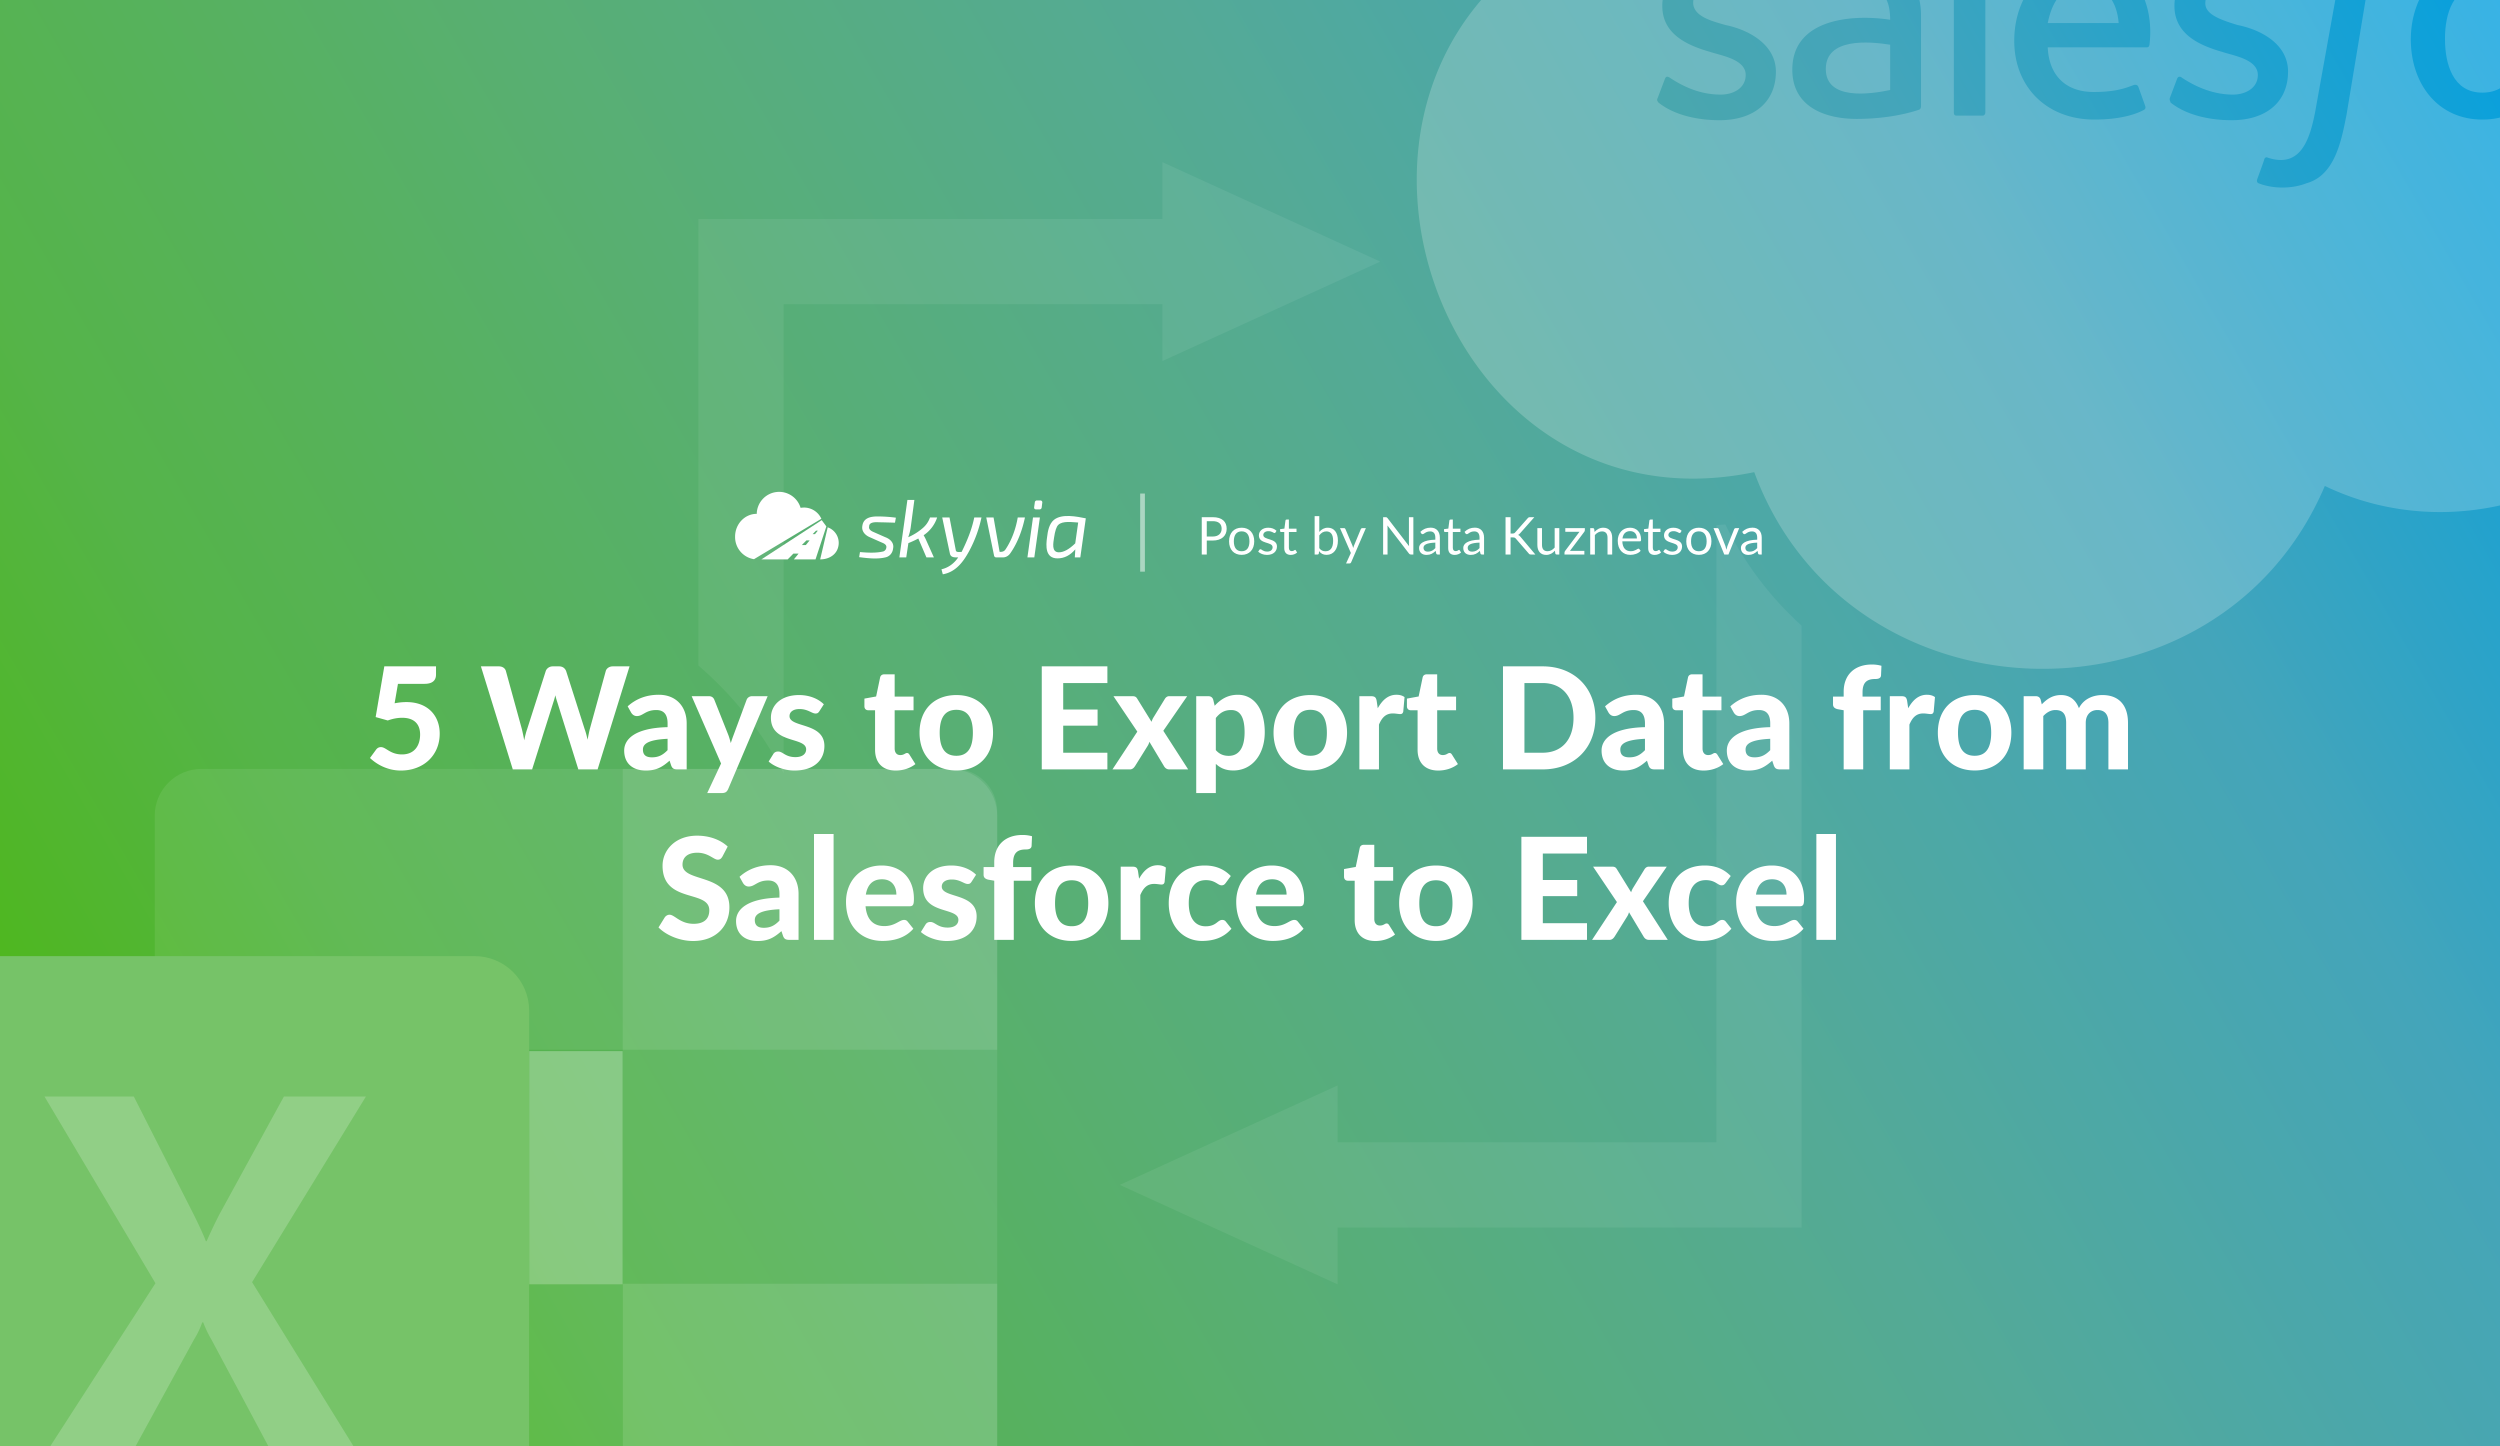
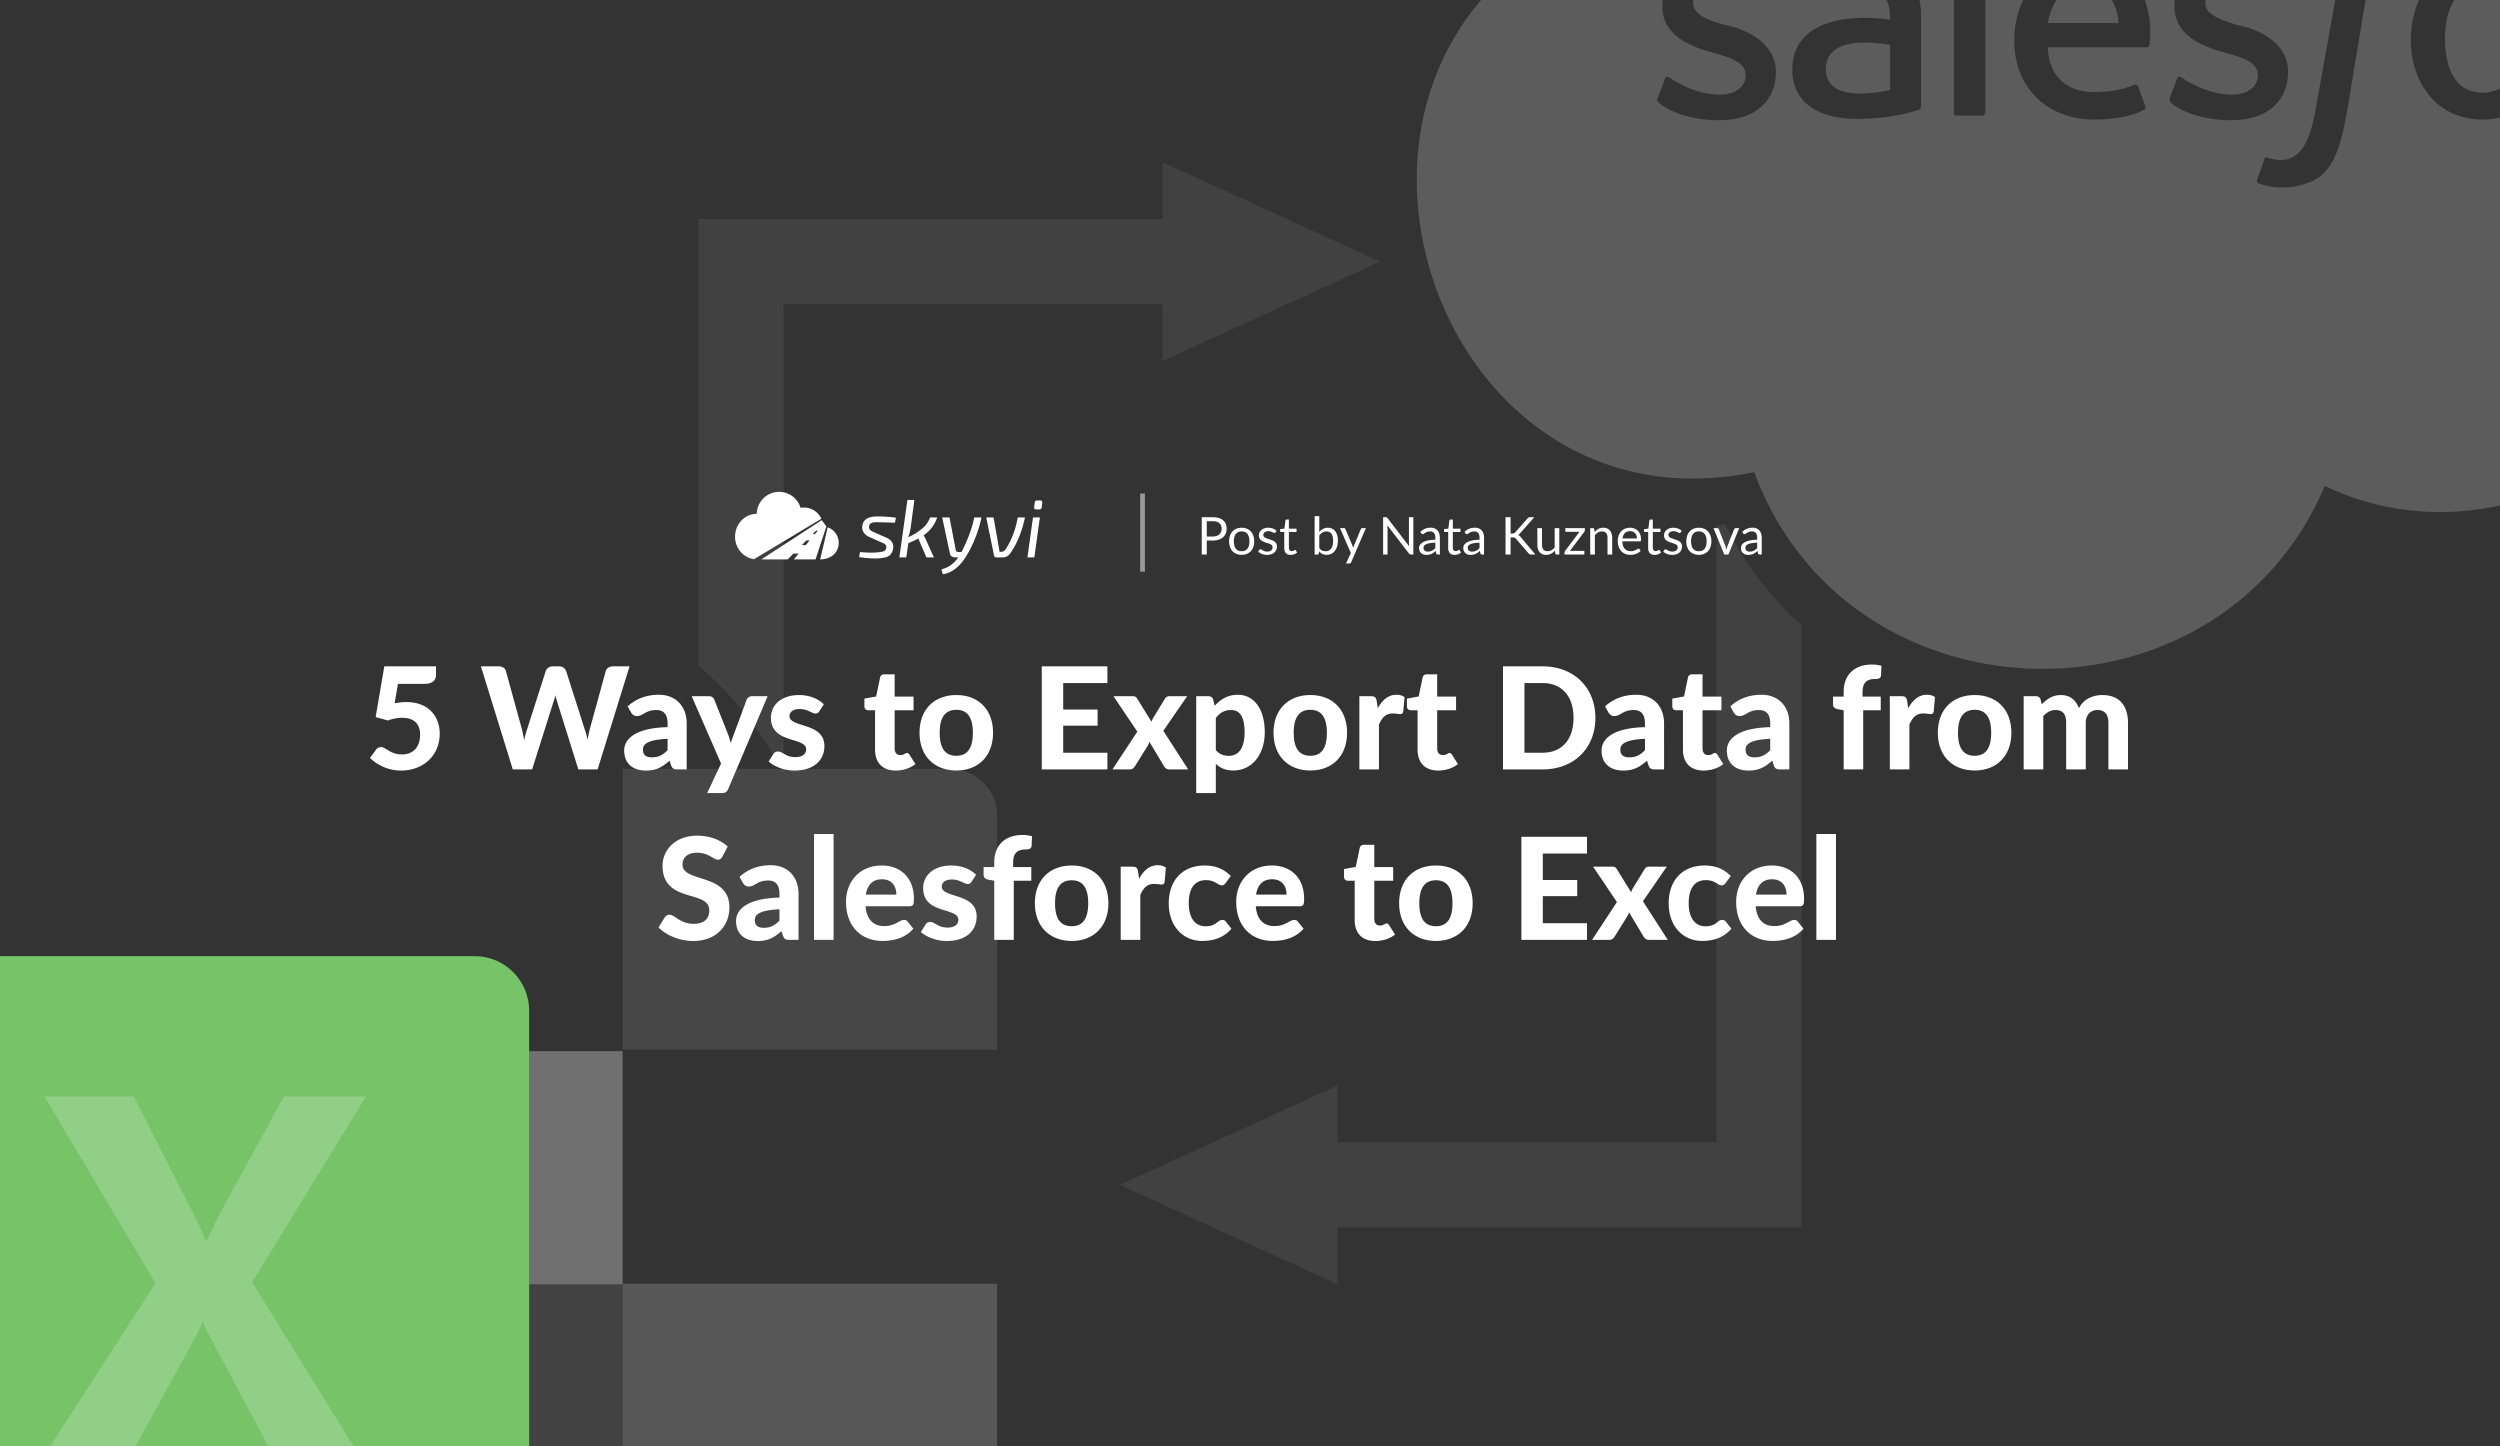
<svg xmlns="http://www.w3.org/2000/svg" width="2112" height="1222" fill="none">
  <rect width="100%" height="100%" fill="#333333" stroke="none" />
  <g clip-path="url(#5-ways-to-export-data-from-salesforce-to-excel__a)">
-     <path fill="url(#5-ways-to-export-data-from-salesforce-to-excel__b)" d="M0 0h2112v1222H0z" />
-     <path d="M526.117 649.57H170.266c-21.836.002-39.537 17.703-39.537 39.539v197.696h395.388V1084.5H842.43V685.57c0-19.882-16.118-36-36-36H526.117Z" fill="#fff" fill-opacity=".08" />
+     <path fill="url(#5-ways-to-export-data-from-salesforce-to-excel__b)" d="M0 0v1222H0z" />
    <path fill="#fff" fill-opacity=".3" d="M447 888h79v197h-79z" />
    <path fill="#fff" fill-opacity=".08" d="M447 1085h79v197h-79z" />
    <path d="M842.43 886.805H526.117V649.57h276.774c21.809.065 39.474 17.73 39.539 39.539v197.696Z" fill="#fff" fill-opacity=".1" />
    <path d="M-60.378 807.727H400.91c25.476 0 46.129 20.652 46.129 46.128v461.285c0 25.48-20.653 46.13-46.129 46.13H-60.378c-25.476 0-46.128-20.65-46.128-46.13V853.855c0-25.476 20.652-46.128 46.128-46.128Z" fill="#76C368" />
    <path d="m28.985 1242.66 102.349-158.6-93.747-157.716h75.441l51.174 100.806c4.704 9.56 7.939 16.69 9.706 21.4h.662c3.38-7.65 6.909-15.07 10.588-22.28l54.701-99.926h69.263l-96.173 156.836 98.599 159.48h-73.674l-59.115-110.74a91.912 91.912 0 0 1-7.059-14.78h-.881a69.592 69.592 0 0 1-6.838 14.34L103.1 1242.66H28.985Z" fill="#fff" fill-opacity=".2" />
    <path fill="#fff" fill-opacity=".18" d="M526.117 1084.5h316.312v197.696H526.117z" />
    <path d="m336.192 577.7-2.82 16.44c3.6-.72 6.9-1.02 10.02-1.02 18.3 0 28.08 11.76 28.08 26.64 0 18.48-13.8 31.2-32.82 31.2-11.04 0-20.16-4.98-26.1-10.62l5.1-6.96c1.08-1.5 2.46-2.22 4.2-2.22 4.32 0 7.68 6.18 17.76 6.18 10.38 0 15.3-7.32 15.3-16.8 0-9.06-5.28-14.16-15.12-14.16-4.02 0-8.1.78-12.18 2.28l-10.26-2.88 7.32-42.84h43.68v6.96c0 4.56-2.64 7.8-9.66 7.8h-22.5Zm181.497-14.76h14.16l-27 87.06h-16.26l-17.82-56.94c-.54-1.62-1.14-3.54-1.62-5.7-.48 2.16-1.08 4.08-1.62 5.7l-18 56.94h-16.32l-26.94-87.06h15.12c3.12 0 5.34 1.56 6 3.96l13.5 49.08c.66 2.7 1.32 5.88 1.98 9.42.72-3.6 1.5-6.72 2.46-9.42l15.72-49.08c.66-1.98 2.88-3.96 5.94-3.96h5.28c3.12 0 5.04 1.62 6 3.96l15.66 49.08c.96 2.58 1.74 5.58 2.46 8.94.66-3.36 1.2-6.36 1.86-8.94l13.5-49.08c.54-2.1 2.88-3.96 5.94-3.96Zm15.5 39.06-2.94-5.28c7.26-6.54 16.08-9.78 26.34-9.78 14.64 0 23.52 10.08 23.52 24.18V650h-7.56c-3.12 0-4.56-.6-5.58-3.42l-1.32-3.96c-6.24 5.46-11.22 8.34-20.04 8.34-10.86 0-18.3-5.82-18.3-16.92 0-9.12 8.34-19.08 36.66-19.74v-3.18c0-7.74-3.36-11.28-9.54-11.28-9.18 0-11.16 5.1-16.38 5.1-2.34 0-3.84-1.32-4.86-2.94Zm30.78 31.74v-9.6c-16.14.78-20.82 4.2-20.82 9.06 0 4.8 2.82 6.6 7.62 6.6 5.52 0 9.18-1.92 13.2-6.06Zm71.291-45.6h13.26l-33.36 78.48c-1.02 2.22-2.22 3.36-5.4 3.36h-12.3l11.7-24.96-24.84-56.88h14.52c2.64 0 3.96 1.38 4.62 3l11.76 29.58c.9 2.34 1.5 4.68 2.16 7.02.72-2.34 1.56-4.74 2.46-7.08l10.92-29.52c.66-1.74 2.52-3 4.5-3Zm60.718 6.84-3.78 5.88c-.9 1.38-1.62 1.92-3.24 1.92-3.18 0-6.42-3.78-13.5-3.78-5.34 0-8.46 2.4-8.46 6 0 9.96 29.46 5.1 29.46 25.2 0 12-8.82 20.76-25.32 20.76-8.46 0-16.98-3.3-21.78-7.62l3.84-6.18c.9-1.44 2.1-2.28 4.2-2.28 3.96 0 6.06 4.74 14.58 4.74 6.48 0 9.06-3.18 9.06-6.54 0-10.8-29.76-4.44-29.76-26.76 0-10.2 8.1-19.14 23.82-19.14 8.82 0 16.26 3.18 20.88 7.8Zm60.683 55.98c-11.22 0-17.4-6.78-17.4-17.58v-33.36h-5.82c-1.74 0-3.18-1.14-3.18-3.36v-6.48l9.9-1.8 3.36-16.02c.42-1.8 1.68-2.7 3.66-2.7h8.64v18.84h15.96v11.52h-15.96v32.28c0 3.42 1.68 5.58 4.74 5.58 3.24 0 4.14-1.74 5.64-1.74.96 0 1.5.42 2.16 1.44l4.98 7.92c-4.56 3.6-10.5 5.46-16.68 5.46Zm51.306-63.78c18.54 0 30.96 12.18 30.96 31.8 0 19.68-12.42 31.92-30.96 31.92-18.66 0-31.14-12.24-31.14-31.92 0-19.62 12.48-31.8 31.14-31.8Zm0 51.3c9.42 0 13.92-6.54 13.92-19.44 0-12.78-4.5-19.38-13.92-19.38-9.66 0-14.1 6.6-14.1 19.38 0 12.9 4.44 19.44 14.1 19.44Zm127.554-61.44h-37.32v22.38h29.04v13.62h-29.04v22.86h37.32V650h-55.44v-87.06h55.44v14.1Zm47.246 40.32L1003.77 650h-15.903c-2.4 0-3.78-1.38-4.68-3l-12.18-20.34c-.36 1.38-.9 2.58-1.56 3.6L959.007 647c-.96 1.5-2.28 3-4.44 3h-14.76l21-31.92-20.16-29.94h15.9c2.4 0 3.24.6 4.14 2.04l12.12 19.62c.42-1.38 1.02-2.76 1.92-4.14l9.3-15.18c.96-1.56 2.22-2.34 3.72-2.34h15.183l-20.163 29.22Zm42.143-26.34 1.26 5.22c4.98-5.46 11.04-9.3 19.62-9.3 13.26 0 22.68 11.58 22.68 31.68 0 18.54-10.5 32.28-26.52 32.28-6.72 0-11.16-2.16-14.82-5.58v24.66h-16.56v-81.84h10.2c2.1 0 3.48.96 4.14 2.88Zm2.22 15.54v27.12c3.12 3.6 6.78 4.86 10.92 4.86 7.98 0 13.38-5.94 13.38-19.92 0-13.8-4.44-18.78-11.34-18.78-5.82 0-9.42 2.34-12.96 6.72Zm79.9-19.38c18.54 0 30.96 12.18 30.96 31.8 0 19.68-12.42 31.92-30.96 31.92-18.66 0-31.14-12.24-31.14-31.92 0-19.62 12.48-31.8 31.14-31.8Zm0 51.3c9.42 0 13.92-6.54 13.92-19.44 0-12.78-4.5-19.38-13.92-19.38-9.66 0-14.1 6.6-14.1 19.38 0 12.9 4.44 19.44 14.1 19.44Zm56-46.32.9 6.18c3.9-7.02 8.88-11.4 15.78-11.4 2.82 0 5.1.66 6.84 1.98l-1.08 12.24c-.42 1.62-1.2 2.1-2.64 2.1-1.26 0-4.02-.54-6.12-.54-6.06 0-9.24 3.54-11.76 9.42V650h-16.56v-61.86h9.78c3.36 0 4.32 1.08 4.86 4.02Zm51.95 58.8c-11.22 0-17.4-6.78-17.4-17.58v-33.36h-5.82c-1.74 0-3.18-1.14-3.18-3.36v-6.48l9.9-1.8 3.36-16.02c.42-1.8 1.68-2.7 3.66-2.7h8.64v18.84h15.96v11.52h-15.96v32.28c0 3.42 1.68 5.58 4.74 5.58 3.24 0 4.14-1.74 5.64-1.74.96 0 1.5.42 2.16 1.44l4.98 7.92c-4.56 3.6-10.5 5.46-16.68 5.46Zm132.81-44.52c0 25.44-17.88 43.56-44.58 43.56h-33.48v-87.06h33.48c26.7 0 44.58 18.24 44.58 43.5Zm-18.48 0c0-18.24-9.84-29.4-26.1-29.4h-15.36v58.86h15.36c16.26 0 26.1-11.04 26.1-29.46Zm29.58-4.44-2.94-5.28c7.26-6.54 16.08-9.78 26.34-9.78 14.64 0 23.52 10.08 23.52 24.18V650h-7.56c-3.12 0-4.56-.6-5.58-3.42l-1.32-3.96c-6.24 5.46-11.22 8.34-20.04 8.34-10.86 0-18.3-5.82-18.3-16.92 0-9.12 8.34-19.08 36.66-19.74v-3.18c0-7.74-3.36-11.28-9.54-11.28-9.18 0-11.16 5.1-16.38 5.1-2.34 0-3.84-1.32-4.86-2.94Zm30.78 31.74v-9.6c-16.14.78-20.82 4.2-20.82 9.06 0 4.8 2.82 6.6 7.62 6.6 5.52 0 9.18-1.92 13.2-6.06Zm49.49 17.22c-11.22 0-17.4-6.78-17.4-17.58v-33.36h-5.82c-1.74 0-3.18-1.14-3.18-3.36v-6.48l9.9-1.8 3.36-16.02c.42-1.8 1.68-2.7 3.66-2.7h8.64v18.84h15.96v11.52h-15.96v32.28c0 3.42 1.68 5.58 4.74 5.58 3.24 0 4.14-1.74 5.64-1.74.96 0 1.5.42 2.16 1.44l4.98 7.92c-4.56 3.6-10.5 5.46-16.68 5.46Zm25.55-48.96-2.94-5.28c7.26-6.54 16.08-9.78 26.34-9.78 14.64 0 23.52 10.08 23.52 24.18V650h-7.56c-3.12 0-4.56-.6-5.58-3.42l-1.32-3.96c-6.24 5.46-11.22 8.34-20.04 8.34-10.86 0-18.3-5.82-18.3-16.92 0-9.12 8.34-19.08 36.66-19.74v-3.18c0-7.74-3.36-11.28-9.54-11.28-9.18 0-11.16 5.1-16.38 5.1-2.34 0-3.84-1.32-4.86-2.94Zm30.78 31.74v-9.6c-16.14.78-20.82 4.2-20.82 9.06 0 4.8 2.82 6.6 7.62 6.6 5.52 0 9.18-1.92 13.2-6.06Zm78.55 16.26h-16.5v-49.98l-4.8-.84c-2.46-.48-4.2-1.68-4.2-4.08v-6.6h9v-4.08c0-14.16 9-23.04 23.88-23.04 2.88 0 5.4.36 8.04 1.08l-.36 8.16c-.18 2.46-2.46 3-4.86 3-6.78 0-10.74 2.58-10.74 11.28v3.6h15.36v11.52h-14.82V650Zm37.11-57.84.9 6.18c3.9-7.02 8.88-11.4 15.78-11.4 2.82 0 5.1.66 6.84 1.98l-1.08 12.24c-.42 1.62-1.2 2.1-2.64 2.1-1.26 0-4.02-.54-6.12-.54-6.06 0-9.24 3.54-11.76 9.42V650h-16.56v-61.86h9.78c3.36 0 4.32 1.08 4.86 4.02Zm57.09-4.98c18.54 0 30.96 12.18 30.96 31.8 0 19.68-12.42 31.92-30.96 31.92-18.66 0-31.14-12.24-31.14-31.92 0-19.62 12.48-31.8 31.14-31.8Zm0 51.3c9.42 0 13.92-6.54 13.92-19.44 0-12.78-4.5-19.38-13.92-19.38-9.66 0-14.1 6.6-14.1 19.38 0 12.9 4.44 19.44 14.1 19.44Zm57.92 11.52h-16.56v-61.86h10.2c2.1 0 3.48.96 4.14 2.88l.96 4.02c4.32-4.44 9-7.86 16.32-7.86 7.62 0 12.48 4.38 15.06 11.1 4.02-7.92 12-11.1 19.86-11.1 13.86 0 21.6 8.58 21.6 23.52V650h-16.56v-39.3c0-7.26-3.12-10.86-9.3-10.86-5.52 0-9.84 3.78-9.84 10.86V650h-16.56v-39.3c0-7.86-3.12-10.86-9.12-10.86-3.84 0-7.26 1.92-10.2 5.1V650ZM614.747 715.16l-4.44 8.46c-1.14 1.86-2.1 2.64-3.96 2.64-3.48 0-7.86-5.88-17.28-5.88-8.34 0-12.48 4.08-12.48 10.08 0 15.42 39.6 6.9 39.6 36 0 15.84-11.22 28.5-30.66 28.5-10.92 0-22.5-4.62-29.22-11.46l5.28-8.52c.9-1.26 2.4-2.22 4.02-2.22 4.38 0 8.94 7.68 20.4 7.68 8.4 0 13.2-3.84 13.2-11.46 0-17.58-39.48-5.46-39.48-37.62 0-12.9 10.44-25.38 29.16-25.38 10.5 0 19.68 3.42 25.86 9.18ZM627.701 746l-2.94-5.28c7.26-6.54 16.08-9.78 26.34-9.78 14.64 0 23.52 10.08 23.52 24.18V794h-7.56c-3.12 0-4.56-.6-5.58-3.42l-1.32-3.96c-6.24 5.46-11.22 8.34-20.04 8.34-10.86 0-18.3-5.82-18.3-16.92 0-9.12 8.34-19.08 36.66-19.74v-3.18c0-7.74-3.36-11.28-9.54-11.28-9.18 0-11.16 5.1-16.38 5.1-2.34 0-3.84-1.32-4.86-2.94Zm30.78 31.74v-9.6c-16.14.78-20.82 4.2-20.82 9.06 0 4.8 2.82 6.6 7.62 6.6 5.52 0 9.18-1.92 13.2-6.06Zm29.186-73.2h16.56V794h-16.56v-89.46Zm80.629 61.08h-37.08c1.02 11.58 6.9 16.74 15.84 16.74 9.18 0 12.72-5.22 16.74-5.22 1.26 0 2.28.48 3 1.44l4.8 6c-7.08 8.22-17.4 10.32-26.04 10.32-17.22 0-30.84-11.4-30.84-33.12 0-16.8 11.4-30.6 30.12-30.6 15.9 0 27.24 10.26 27.24 28.2 0 4.98-.78 6.24-3.78 6.24Zm-36.84-9.84h25.8c0-6.9-3.66-12.96-12.12-12.96-7.92 0-12.3 4.62-13.68 12.96Zm93.136-16.8-3.78 5.88c-.9 1.38-1.62 1.92-3.24 1.92-3.18 0-6.42-3.78-13.5-3.78-5.34 0-8.46 2.4-8.46 6 0 9.96 29.46 5.1 29.46 25.2 0 12-8.82 20.76-25.32 20.76-8.46 0-16.98-3.3-21.78-7.62l3.84-6.18c.9-1.44 2.1-2.28 4.2-2.28 3.96 0 6.06 4.74 14.58 4.74 6.48 0 9.06-3.18 9.06-6.54 0-10.8-29.76-4.44-29.76-26.76 0-10.2 8.1-19.14 23.82-19.14 8.82 0 16.26 3.18 20.88 7.8ZM856.438 794h-16.5v-49.98l-4.8-.84c-2.46-.48-4.2-1.68-4.2-4.08v-6.6h9v-4.08c0-14.16 9-23.04 23.88-23.04 2.88 0 5.4.36 8.04 1.08l-.36 8.16c-.18 2.46-2.46 3-4.86 3-6.78 0-10.74 2.58-10.74 11.28v3.6h15.36v11.52h-14.82V794Zm48.97-62.82c18.54 0 30.96 12.18 30.96 31.8 0 19.68-12.42 31.92-30.96 31.92-18.66 0-31.14-12.24-31.14-31.92 0-19.62 12.48-31.8 31.14-31.8Zm0 51.3c9.42 0 13.92-6.54 13.92-19.44 0-12.78-4.5-19.38-13.92-19.38-9.66 0-14.1 6.6-14.1 19.38 0 12.9 4.44 19.44 14.1 19.44Zm55.998-46.32.9 6.18c3.9-7.02 8.88-11.4 15.78-11.4 2.82 0 5.1.66 6.84 1.98l-1.08 12.24c-.42 1.62-1.2 2.1-2.64 2.1-1.26 0-4.02-.54-6.12-.54-6.06 0-9.24 3.54-11.76 9.42V794h-16.56v-61.86h9.78c3.36 0 4.32 1.08 4.86 4.02Zm78.384 3.9-4.32 5.88c-.96 1.26-1.74 1.98-3.48 1.98-3.18 0-5.34-4.38-13.2-4.38-9.9 0-14.52 7.44-14.52 19.44 0 12.66 5.4 19.56 14.22 19.56 9.12 0 10.02-5.4 14.1-5.4 1.26 0 2.28.48 3 1.44l4.74 6c-7.08 8.22-16.26 10.32-24.9 10.32-15.18 0-28.076-11.58-28.076-31.92 0-18.06 10.62-31.8 30.416-31.8 9.42 0 16.32 3.12 22.02 8.88Zm58.15 25.56h-37.08c1.02 11.58 6.9 16.74 15.84 16.74 9.18 0 12.72-5.22 16.74-5.22 1.26 0 2.28.48 3 1.44l4.8 6c-7.08 8.22-17.4 10.32-26.04 10.32-17.22 0-30.84-11.4-30.84-33.12 0-16.8 11.4-30.6 30.12-30.6 15.9 0 27.24 10.26 27.24 28.2 0 4.98-.78 6.24-3.78 6.24Zm-36.84-9.84h25.8c0-6.9-3.66-12.96-12.12-12.96-7.92 0-12.3 4.62-13.68 12.96Zm100.74 39.18c-11.22 0-17.4-6.78-17.4-17.58v-33.36h-5.82c-1.74 0-3.18-1.14-3.18-3.36v-6.48l9.9-1.8 3.36-16.02c.42-1.8 1.68-2.7 3.66-2.7h8.64v18.84h15.96v11.52H1161v32.28c0 3.42 1.68 5.58 4.74 5.58 3.24 0 4.14-1.74 5.64-1.74.96 0 1.5.42 2.16 1.44l4.98 7.92c-4.56 3.6-10.5 5.46-16.68 5.46Zm51.3-63.78c18.54 0 30.96 12.18 30.96 31.8 0 19.68-12.42 31.92-30.96 31.92-18.66 0-31.14-12.24-31.14-31.92 0-19.62 12.48-31.8 31.14-31.8Zm0 51.3c9.42 0 13.92-6.54 13.92-19.44 0-12.78-4.5-19.38-13.92-19.38-9.66 0-14.1 6.6-14.1 19.38 0 12.9 4.44 19.44 14.1 19.44Zm127.56-61.44h-37.32v22.38h29.04v13.62h-29.04v22.86h37.32V794h-55.44v-87.06h55.44v14.1Zm47.24 40.32 21 32.64h-15.9c-2.4 0-3.78-1.38-4.68-3l-12.18-20.34c-.36 1.38-.9 2.58-1.56 3.6L1364.18 791c-.96 1.5-2.28 3-4.44 3h-14.76l21-31.92-20.16-29.94h15.9c2.4 0 3.24.6 4.14 2.04l12.12 19.62c.42-1.38 1.02-2.76 1.92-4.14l9.3-15.18c.96-1.56 2.22-2.34 3.72-2.34h15.18l-20.16 29.22Zm74.2-21.3-4.32 5.88c-.96 1.26-1.74 1.98-3.48 1.98-3.18 0-5.34-4.38-13.2-4.38-9.9 0-14.52 7.44-14.52 19.44 0 12.66 5.4 19.56 14.22 19.56 9.12 0 10.02-5.4 14.1-5.4 1.26 0 2.28.48 3 1.44l4.74 6c-7.08 8.22-16.26 10.32-24.9 10.32-15.18 0-28.08-11.58-28.08-31.92 0-18.06 10.62-31.8 30.42-31.8 9.42 0 16.32 3.12 22.02 8.88Zm58.15 25.56h-37.08c1.02 11.58 6.9 16.74 15.84 16.74 9.18 0 12.72-5.22 16.74-5.22 1.26 0 2.28.48 3 1.44l4.8 6c-7.08 8.22-17.4 10.32-26.04 10.32-17.22 0-30.84-11.4-30.84-33.12 0-16.8 11.4-30.6 30.12-30.6 15.9 0 27.24 10.26 27.24 28.2 0 4.98-.78 6.24-3.78 6.24Zm-36.84-9.84h25.8c0-6.9-3.66-12.96-12.12-12.96-7.92 0-12.3 4.62-13.68 12.96Zm51.01-51.24h16.56V794h-16.56v-89.46ZM655.67 415.705c-9.236 1.257-16.181 9.058-16.377 18.383-10.1 0-18.289 8.615-18.289 19.242-.186 9.454 6.63 17.594 15.965 19.068l56.923-34.139a16.081 16.081 0 0 0-17.54-9.215c-2.67-8.937-11.446-14.597-20.682-13.339Zm136.045 21.427a28.984 28.984 0 0 1-11.428 15.041 38.003 38.003 0 0 1 2.007 3.883l6.652 14.833h-6.304l-6.858-15.943a87.376 87.376 0 0 1-8.382 3.882l-1.801 12.061h-5.819l6.789-48.521h5.888l-3.117 23.429a41.196 41.196 0 0 1-2.078 8.041 47.635 47.635 0 0 0 11.845-7.348 20.693 20.693 0 0 0 6.581-9.358h6.025Zm-56.759 16.773c-3.991-1.606-7.278-5.069-6.442-9.635.967-7.312 7.943-8.096 14.132-7.971 4.75.065 9.491.413 14.2 1.04l-.762 4.229c-5.68-.184-10.113-.3-13.3-.348-2.638-.125-8.568-.496-8.52 3.467-.69 2.642 2.033 4.097 4.087 4.921l9.421 4.159c4.137 1.497 7.74 4.817 6.719 9.565-.375 3.723-2.829 6.797-6.546 7.556-7.126 1.693-14.942.69-22.132-.208l.692-4.298c6.372.535 13.255.958 19.535-.485a3.772 3.772 0 0 0 2.701-3.119c.55-2.461-1.722-3.59-3.602-4.367-3.409-1.465-6.788-3.007-10.183-4.506Zm94.202-16.773h-6.096c-2.101 10.287-6.039 19.766-10.667 29.113-1.373 0-4.627.684-4.92-1.318l-5.334-27.795h-6.165l6.513 30.637c.798 3.443 4.227 3.119 6.996 3.119-3.341 4.988-8.223 8.738-14.131 10.05l1.108 4.229c10.983-1.852 17.472-10.657 22.444-19.893a105.827 105.827 0 0 0 10.252-28.142Zm36.727 0c-2.214 10.545-6.093 21.342-12.331 30.222-1.552 2.244-3.868 3.671-6.65 3.535h-5.195a1.811 1.811 0 0 1-1.94-1.596l-6.581-32.161h6.166l5.126 29.112c2.027 0 3.662-.2 4.918-2.01 5.375-7.968 8.803-17.681 10.391-27.102h6.096Zm2.084 33.756h5.818l4.711-33.756h-5.819l-4.71 33.756Zm10.875-48.105a1.59 1.59 0 0 1 1.663 1.942l-.485 3.949a1.799 1.799 0 0 1-1.94 1.665h-2.701c-1.294 0-1.871-.648-1.732-1.942l.554-3.881a1.74 1.74 0 0 1 1.869-1.733h2.772Z" fill="#fff" />
-     <path fill-rule="evenodd" clip-rule="evenodd" d="M908.007 470.888h4.641l4.642-32.995c-7.553-1.49-20.223-4.219-27.016 1.353-3.997 3.435-5.11 9.404-5.681 14.382-1.132 7.768-1.552 18.091 8.797 18.091 5.681.002 10.691-2.54 15.032-7.624l-.415 6.793Zm.346-11.853 2.494-17.606c-4.808-.2-13.14-1.687-16.868 2.045-1.501 1.501-2.667 5.048-3.498 10.64-.585 4.292-2.486 12.477 4.087 12.476 4.018 0 8.613-2.518 13.785-7.555Z" fill="#fff" />
    <path d="M692.878 472.577c7.355 0 14.423-3.93 15.545-12.041a13.938 13.938 0 0 0-9.187-15.064l-6.358 27.105Z" fill="#fff" />
    <path fill-rule="evenodd" clip-rule="evenodd" d="M674.654 467.658h-4.385l-4.842 4.918h-22.222l50.979-33.166 3.921 5.306-9.149 27.86h-18.3l3.998-4.918Zm2.736-7.208 3.877-3.936 2.7.001-3.202 3.935h-3.375Zm9.09-9.207h2.022l2.376-2.92h-1.521l-2.877 2.92Z" fill="#fff" />
    <path opacity=".5" fill="#fff" d="M963.211 416.943h4v66h-4z" />
    <path d="M1015.24 436.917h9.3c7.99 0 11.75 3.85 11.75 9.768 0 5.852-4.14 9.966-11.75 9.966h-5.06v11.792h-4.24v-31.526Zm4.24 16.346h5.06c4.86 0 7.5-2.706 7.5-6.578 0-4.026-2.46-6.402-7.5-6.402h-5.06v12.98Zm29.49-7.458c6.51 0 10.61 4.51 10.61 11.484 0 7.018-4.1 11.462-10.61 11.462-6.58 0-10.65-4.444-10.65-11.462 0-6.974 4.07-11.484 10.65-11.484Zm0 19.888c4.4 0 6.56-3.102 6.56-8.382 0-5.302-2.16-8.426-6.56-8.426-4.46 0-6.62 3.124-6.62 8.426 0 5.28 2.16 8.382 6.62 8.382Zm29.43-17.292-.88 1.43c-.17.33-.44.484-.81.484-.86 0-2.13-1.584-5.19-1.584-2.64 0-4.29 1.43-4.29 3.234 0 4.576 11.55 2.442 11.55 9.658 0 4.092-2.99 7.172-8.43 7.172-3.1 0-5.67-1.122-7.43-2.706l.92-1.496c.24-.374.53-.594 1.03-.594 1.08 0 2.12 1.98 5.68 1.98 3.08 0 4.55-1.694 4.55-3.674 0-4.906-11.59-2.354-11.59-10.032 0-3.432 2.88-6.468 7.92-6.468 2.93 0 5.28.99 6.97 2.596Zm12.02 20.394c-3.52 0-5.48-2.024-5.48-5.72v-13.64h-2.68c-.46 0-.84-.264-.84-.858v-1.562l3.65-.462.91-6.886c.08-.44.39-.748.9-.748h1.98v7.678h6.44v2.838h-6.44v13.376c0 1.87 1.01 2.772 2.44 2.772 1.65 0 2.35-1.056 2.82-1.056.19 0 .39.132.55.374l1.14 1.87c-1.34 1.254-3.37 2.024-5.39 2.024Zm24.12-32.758v13.332c1.87-2.178 4.18-3.564 7.26-3.564 5.24 0 8.47 4.136 8.47 10.912 0 7.216-3.65 12.034-9.59 12.034-2.92 0-4.84-1.144-6.33-3.168l-.2 2.024c-.11.55-.46.836-1.01.836h-2.53v-32.406h3.93Zm0 16.258v10.78c1.43 1.936 3.15 2.64 5.2 2.64 4.2 0 6.49-2.97 6.49-8.844 0-5.456-2.05-7.942-5.72-7.942-2.56 0-4.36 1.232-5.97 3.366Zm36.25-6.138h3.11l-12.43 28.864c-.27.594-.6.968-1.41.968h-2.91l4.07-8.844-9.19-20.988h3.39c.68 0 1.05.396 1.21.814l5.96 14.036c.24.616.44 1.254.59 1.936.2-.682.42-1.342.66-1.958l5.79-14.014c.17-.462.64-.814 1.16-.814Zm39.48-9.24h3.74v31.526h-2.14c-.68 0-1.08-.22-1.52-.77l-18.23-23.76c.06.726.08 1.452.08 2.068v22.462h-3.74v-31.526h2.2c.75 0 .99.132 1.48.726l18.24 23.738c-.07-.77-.11-1.496-.11-2.134v-22.33Zm10.36 13.64-.71-1.254c2.47-2.376 5.26-3.542 8.72-3.542 5.01 0 7.76 3.41 7.76 8.426v14.256h-1.74c-.77 0-1.12-.198-1.36-.924l-.44-2.112c-2.33 2.156-4.36 3.388-7.77 3.388-3.45 0-6.27-1.892-6.27-5.918 0-3.52 3.63-6.71 13.75-6.952v-1.738c0-3.454-1.51-5.258-4.4-5.258-3.85 0-5.03 2.354-6.38 2.354-.52 0-.9-.308-1.16-.726Zm11.94 12.474v-4.62c-7.23.242-9.98 1.848-9.98 4.29 0 2.376 1.62 3.344 3.67 3.344 2.71 0 4.55-1.144 6.31-3.014Zm16.34 5.764c-3.52 0-5.48-2.024-5.48-5.72v-13.64h-2.68c-.47 0-.84-.264-.84-.858v-1.562l3.65-.462.9-6.886c.09-.44.4-.748.91-.748h1.98v7.678h6.44v2.838h-6.44v13.376c0 1.87 1.01 2.772 2.44 2.772 1.65 0 2.35-1.056 2.81-1.056.2 0 .4.132.55.374l1.15 1.87c-1.34 1.254-3.37 2.024-5.39 2.024Zm9.06-18.238-.71-1.254c2.47-2.376 5.26-3.542 8.72-3.542 5.01 0 7.76 3.41 7.76 8.426v14.256H1252c-.77 0-1.12-.198-1.36-.924l-.44-2.112c-2.33 2.156-4.36 3.388-7.77 3.388-3.45 0-6.27-1.892-6.27-5.918 0-3.52 3.63-6.71 13.75-6.952v-1.738c0-3.454-1.51-5.258-4.4-5.258-3.85 0-5.03 2.354-6.38 2.354-.52 0-.9-.308-1.16-.726Zm11.94 12.474v-4.62c-7.23.242-9.98 1.848-9.98 4.29 0 2.376 1.62 3.344 3.67 3.344 2.71 0 4.55-1.144 6.31-3.014Zm26.23-26.114v13.816h1.6c1.12 0 1.72-.242 2.27-.924l10.49-11.88c.6-.77 1.17-1.012 2.11-1.012h3.61l-12.01 13.574c-.59.704-1.1 1.144-1.72 1.43.8.264 1.41.77 2.03 1.584l12.54 14.938h-3.7c-1.12 0-1.52-.308-1.93-.902l-10.87-12.518c-.6-.726-1.1-1.012-2.49-1.012h-1.93v14.432h-4.25v-31.526h4.25Zm37.25 9.24h3.92v22.286h-2.34c-.55 0-.9-.264-1.05-.814l-.31-2.398c-1.94 2.134-4.29 3.564-7.39 3.564-4.89 0-7.46-3.366-7.46-8.426v-14.212h3.92v14.212c0 3.366 1.51 5.302 4.68 5.302 2.31 0 4.34-1.166 6.03-3.102v-16.412Zm25.5 0v1.672c0 .55-.19 1.122-.52 1.496l-12.08 16.06h12.19v3.058h-16.79v-1.628c0-.374.18-.946.53-1.408l12.14-16.17h-11.99v-3.08h16.52Zm7.91.814.31 2.42c1.93-2.178 4.29-3.586 7.41-3.586 4.86 0 7.46 3.388 7.46 8.448v14.19h-3.94v-14.19c0-3.366-1.52-5.324-4.66-5.324-2.31 0-4.34 1.188-6.03 3.102v16.412h-3.94v-22.286h2.35c.55 0 .91.264 1.04.814Zm38.13 16.918 1.1 1.43c-1.94 2.354-5.54 3.432-8.73 3.432-6.16 0-10.63-4.224-10.63-11.902 0-6.248 3.94-11.044 10.41-11.044 5.34 0 9.3 3.63 9.3 9.966 0 1.232-.22 1.54-.94 1.54h-14.9c.18 5.61 2.86 8.36 7.09 8.36 3.91 0 5.56-2.156 6.55-2.156.33 0 .57.132.75.374Zm-14.26-9.02h12.19c0-3.63-2.11-6.182-5.7-6.182-3.76 0-5.96 2.31-6.49 6.182Zm27.19 13.926c-3.52 0-5.48-2.024-5.48-5.72v-13.64h-2.68c-.46 0-.84-.264-.84-.858v-1.562l3.66-.462.9-6.886c.09-.44.39-.748.9-.748h1.98v7.678h6.45v2.838h-6.45v13.376c0 1.87 1.01 2.772 2.44 2.772 1.65 0 2.36-1.056 2.82-1.056.2 0 .39.132.55.374l1.14 1.87c-1.34 1.254-3.36 2.024-5.39 2.024Zm22.79-20.394-.88 1.43c-.18.33-.44.484-.81.484-.86 0-2.14-1.584-5.2-1.584-2.64 0-4.29 1.43-4.29 3.234 0 4.576 11.55 2.442 11.55 9.658 0 4.092-2.99 7.172-8.42 7.172-3.1 0-5.68-1.122-7.44-2.706l.93-1.496c.24-.374.52-.594 1.03-.594 1.08 0 2.11 1.98 5.68 1.98 3.08 0 4.55-1.694 4.55-3.674 0-4.906-11.59-2.354-11.59-10.032 0-3.432 2.88-6.468 7.92-6.468 2.92 0 5.28.99 6.97 2.596Zm14.57-2.596c6.51 0 10.6 4.51 10.6 11.484 0 7.018-4.09 11.462-10.6 11.462-6.58 0-10.65-4.444-10.65-11.462 0-6.974 4.07-11.484 10.65-11.484Zm0 19.888c4.4 0 6.55-3.102 6.55-8.382 0-5.302-2.15-8.426-6.55-8.426-4.47 0-6.62 3.124-6.62 8.426 0 5.28 2.15 8.382 6.62 8.382Zm31.01-19.536h3.05l-9.08 22.286h-3.52l-9.09-22.286h3.19c.64 0 1.06.374 1.21.814l5.66 14.344c.35 1.078.59 2.09.83 3.124.24-1.034.49-2.046.86-3.124l5.72-14.344c.18-.462.62-.814 1.17-.814Zm6.3 4.4-.7-1.254c2.46-2.376 5.26-3.542 8.71-3.542 5.02 0 7.77 3.41 7.77 8.426v14.256h-1.74c-.77 0-1.12-.198-1.36-.924l-.44-2.112c-2.34 2.156-4.36 3.388-7.77 3.388-3.45 0-6.27-1.892-6.27-5.918 0-3.52 3.63-6.71 13.75-6.952v-1.738c0-3.454-1.52-5.258-4.4-5.258-3.85 0-5.04 2.354-6.38 2.354-.53 0-.9-.308-1.17-.726Zm11.95 12.474v-4.62c-7.24.242-9.99 1.848-9.99 4.29 0 2.376 1.63 3.344 3.68 3.344 2.7 0 4.55-1.144 6.31-3.014Z" fill="#fff" />
    <path d="M2097.13 78.266c25.33 0 31.62-24.326 31.62-45.485 0-20.898-6.76-44.93-31.62-44.93-24.88 0-31.62 23.95-31.62 44.93 0 21.063 6.55 45.485 31.62 45.485Zm-307.3-58.797h-59.9c3.37-16.87 11.52-32.172 31.06-32.172 18.84 0 27.63 15.225 28.84 32.172ZM1596.8 37.773v38.274c-17.2 3.621-54.36 8.88-54.36-17.75 0-26.505 36.46-23.35 54.36-20.524Z" fill="#fff" fill-opacity=".2" />
    <path fill-rule="evenodd" clip-rule="evenodd" d="M2196.98-277.289c-83.37-147.995-287.77-175.16-405.47-53.25-193.71-254.766-607.46-9.538-479.25 280.118-225.3 131.71-94.95 504.057 169.73 449.297 79.63 215.965 392.15 223.046 482.03 11.648 106.53 51.297 239.58 10.339 297.86-93.742 189.1 37.819 371.64-113.414 371.64-307.297 0-221.638-236.26-376.754-436.54-286.774ZM1974.54-9.375 1955.68 95.46c-4.4 22.014-12.02 47.023-39.93 37.719 0 0-1.67-1.11-2.78 1.109-.38 1.52-2.84 8.246-4.53 12.867-.78 2.124-1.39 3.804-1.57 4.328-.55 1.664 0 2.774 1.11 3.328 12.11 4.846 28.38 4.847 40.49 0 24.3-6.625 29.64-36.671 33.84-57.687L2000.06-9.93l-25.52.555Zm-574.1 92.078 6.1-16.086c1.03-2.58 2.55-1.799 3.65-1.23.08.04.16.083.24.12 13.16 8.775 27.22 14.423 43.26 14.423 10.21 0 21.08-5.156 21.08-16.641 0-13.148-20.34-16.208-29.95-19.414-19.78-5.65-40.5-15.159-40.5-38.828 0-23.297 18.86-39.938 46.04-39.938 15.74 0 31.54 2.946 44.93 11.649 1.11.554 2.22 1.664 1.67 3.328-.56 1.664-5.55 14.422-6.1 16.086-1.11 2.773-3.89 1.11-3.89 1.11-9.98-5.548-24.96-9.43-37.72-9.43-11.64 0-18.86 6.101-18.86 14.421 0 12.28 18.18 16.09 27.18 18.86 19.85 3.969 42.71 16.6 42.71 39.383 0 25.515-18.3 41.046-47.7 41.046-17.37 0-37.59-3.78-51.58-14.976a6.352 6.352 0 0 0-.42-.669c-.52-.76-1.01-1.478-.14-3.214Zm432.66 0 6.1-16.086c1.11-2.773 3.33-1.664 3.88-1.11 12.82 8.55 27.7 14.423 43.27 14.423 10.21 0 21.08-5.156 21.08-16.641 0-13.148-20.34-16.208-29.96-19.414-19.77-5.65-40.49-15.159-40.49-38.828 0-23.297 18.86-39.938 46.04-39.938 15.73 0 31.54 2.946 44.93 11.649 1.11.554 2.22 1.664 1.66 3.328-.55 1.664-5.54 14.422-6.1 16.086-1.11 2.773-3.88 1.11-3.88 1.11-9.99-5.548-24.96-9.43-37.72-9.43-9.23 0-18.86 4.649-18.86 14.976 0 9.43 12.76 13.867 27.18 18.305 20.06 4.012 42.71 16.16 42.71 39.383 0 25.515-18.3 41.046-47.7 41.046-17.37 0-37.59-3.78-51.59-14.976 0-1.11-1.11-1.664-.55-3.883Zm264.03 18.305c38.8 0 60.46-32.029 60.46-67.672 0-36.592-22.57-68.227-60.46-68.227-38.72 0-60.46 32.783-60.46 68.227 0 37.054 22.46 67.672 60.46 67.672Zm-333.37-134.79c39.58 0 56.11 35.913 52.23 70.624-.16 1.482-.39 3.15-2.31 3.15h-83.75c1.01 23.423 14.92 37.719 38.82 37.719 18.15 0 26.68-3.207 32.66-5.457 1.87-.702 3.9-1.304 5.06 1.02l5.55 15.53c.99 2.48.21 3.186-.36 3.704-.07.061-.14.121-.2.18-4.99 2.773-17.75 8.32-42.15 8.32-40.11 0-67.67-27.415-67.67-66.563 0-36.485 22.74-68.226 62.12-68.226Zm-249.61 92.633c0-43.14 50.75-47.063 82.65-42.156 0-18.802-7.23-28.843-27.18-28.843 0 0-20.52 0-36.61 8.32-1.01 1.01-3.39.921-3.88-.555l-6.1-16.086c-1.11-2.219.55-3.328.55-3.328 11.96-9.399 32.86-11.648 47.7-11.648 31.23 0 51.59 16.763 51.59 48.812v76.547s0 2.219-1.66 2.773c-16.46 5.487-35.39 7.766-52.7 7.766-27.15 0-54.36-10.387-54.36-41.602Zm163.08 36.055c0 1.664-1.11 2.774-2.22 2.774h-22.19c-1.66 0-2.21-1.11-2.21-2.774V-83.149c0-1.109 1.1-2.773 2.21-2.773h22.19c1.67 0 2.22 1.11 2.22 2.773V94.907Z" fill="#fff" fill-opacity=".2" />
    <path d="m982 137 184 84-184 84v-48H662v396.191c-18.318-35.528-43.008-66.005-72-90.964V185h392v-48Zm148 780-184 84 184 84v-48h392V528.563c-25.7-23.248-47.76-51.772-64.5-85.538-2.51.246-5.01.457-7.5.636V965h-320v-48Z" opacity=".07" fill="#fff" />
  </g>
  <defs>
    <linearGradient id="5-ways-to-export-data-from-salesforce-to-excel__b" x1="2112" y1="0" x2="0" y2="1222" gradientUnits="userSpaceOnUse">
      <stop stop-color="#06A0DE" />
      <stop offset=".2" stop-color="#44A5BA" />
      <stop offset=".4" stop-color="#54AA96" />
      <stop offset=".6" stop-color="#58AF72" />
      <stop offset=".8" stop-color="#55B449" />
      <stop offset="1" stop-color="#4AB902" />
    </linearGradient>
    <clipPath id="5-ways-to-export-data-from-salesforce-to-excel__a">
      <path fill="#fff" d="M0 0h2112v1222H0z" />
    </clipPath>
  </defs>
</svg>